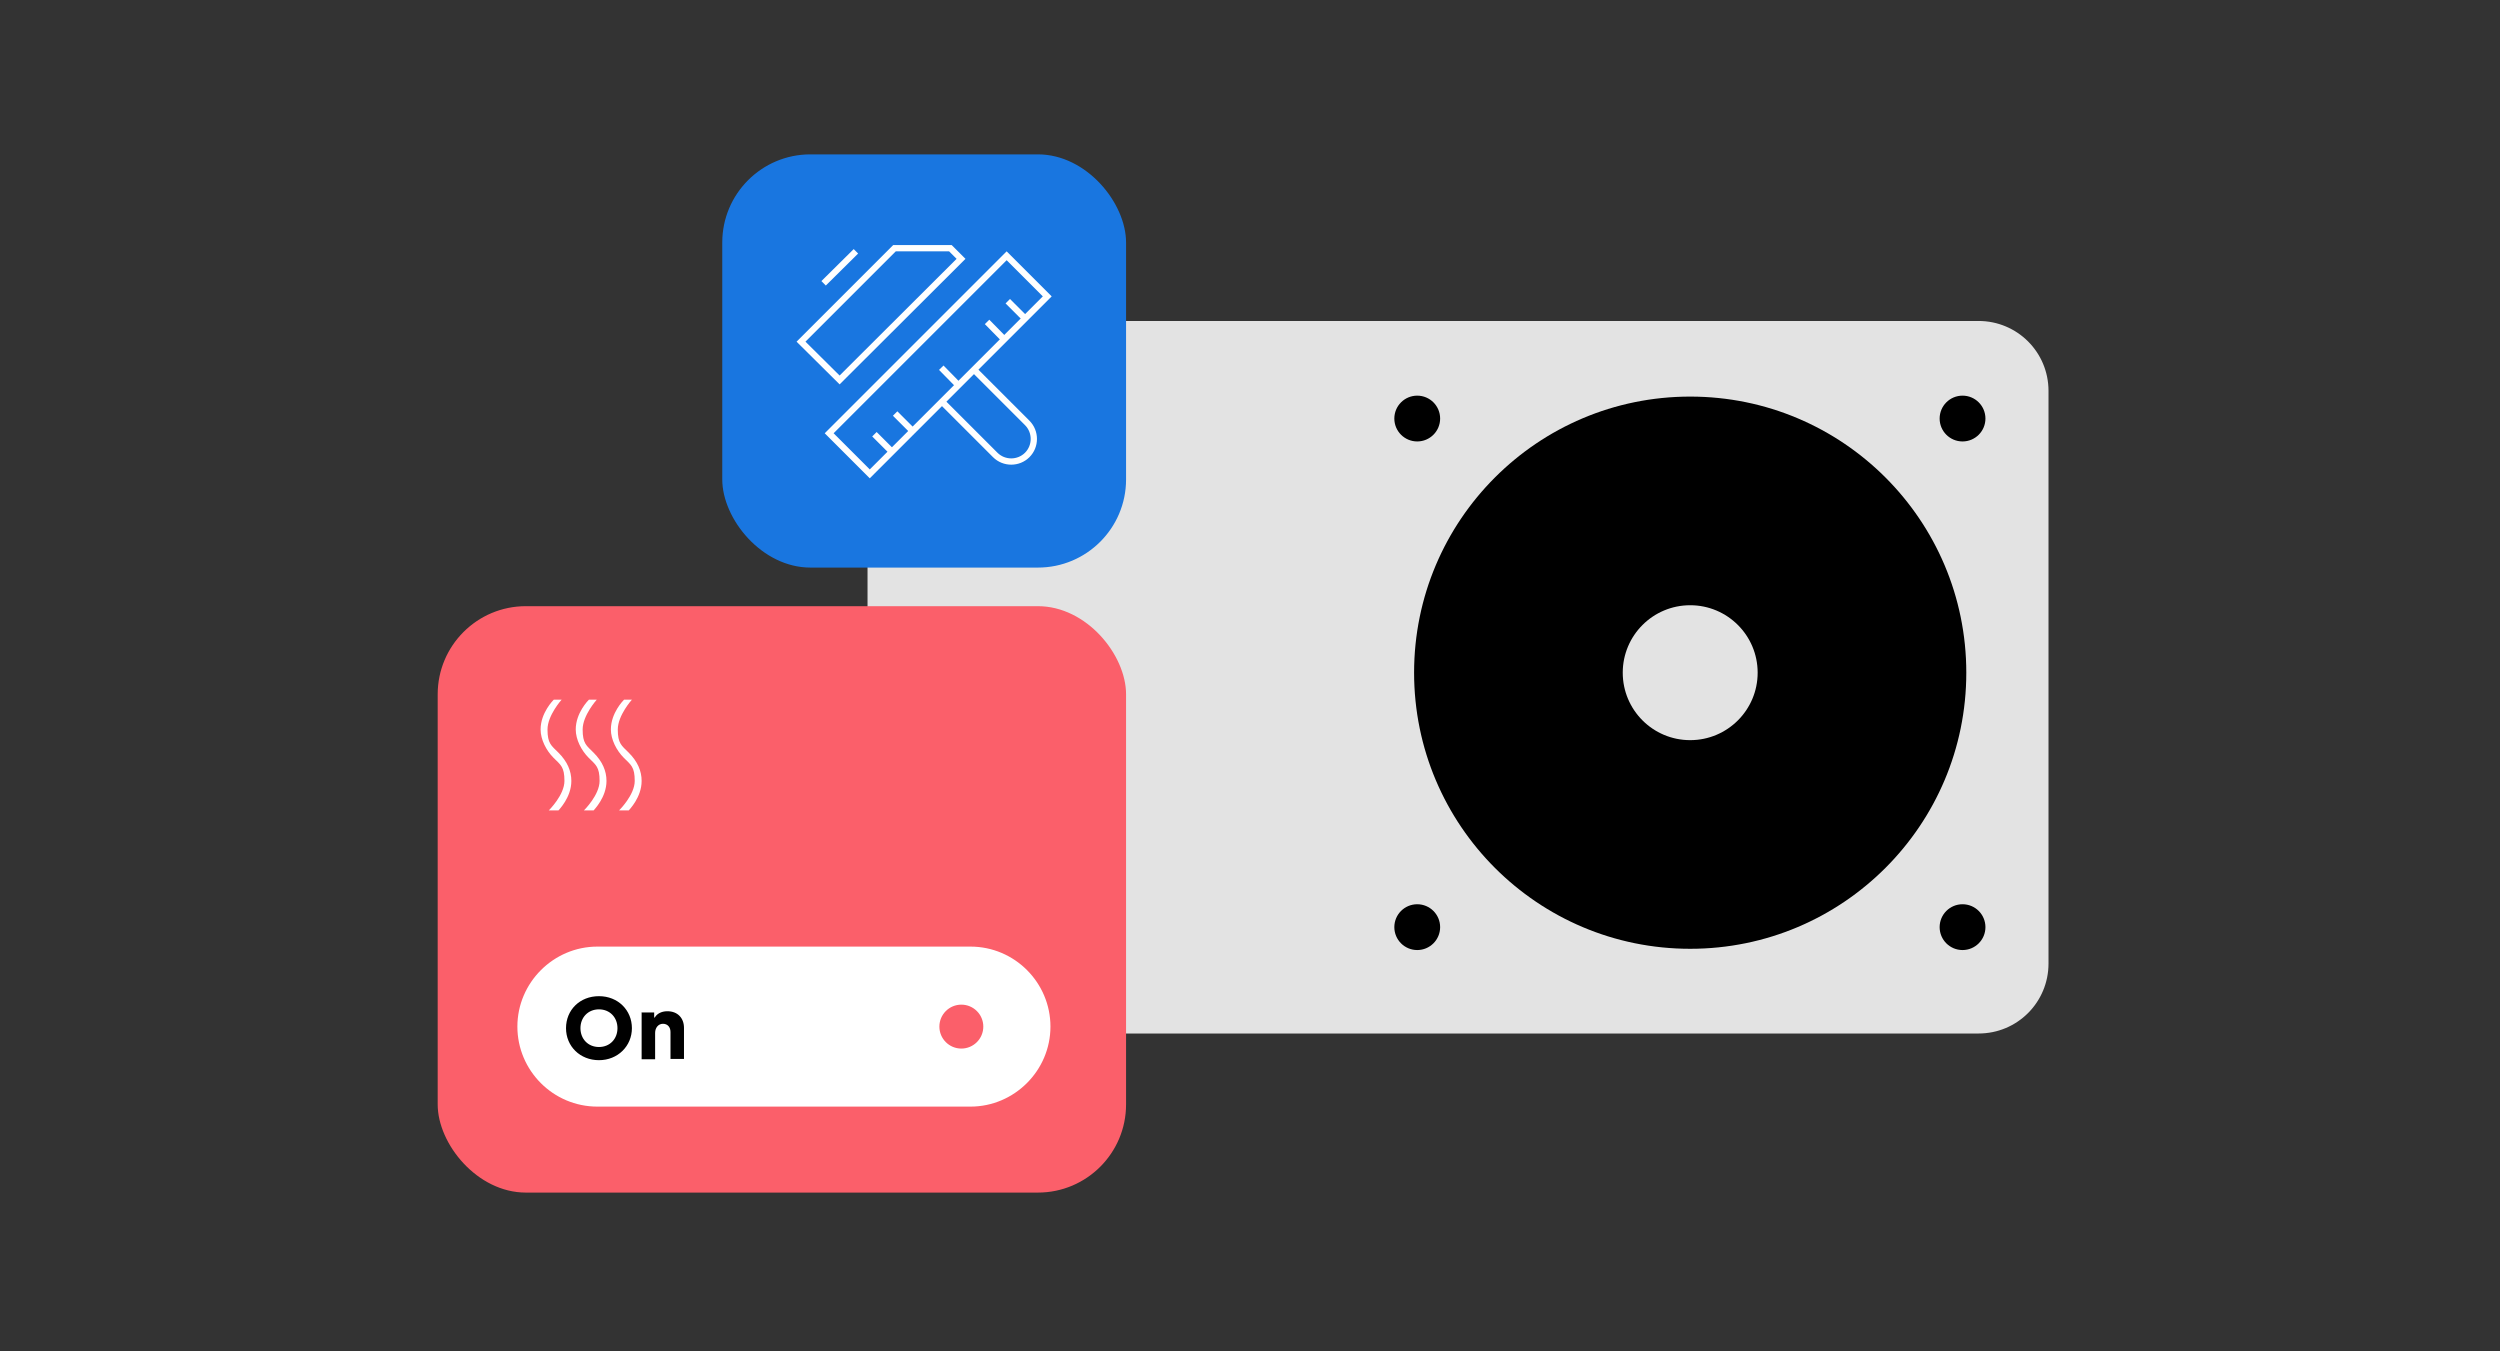
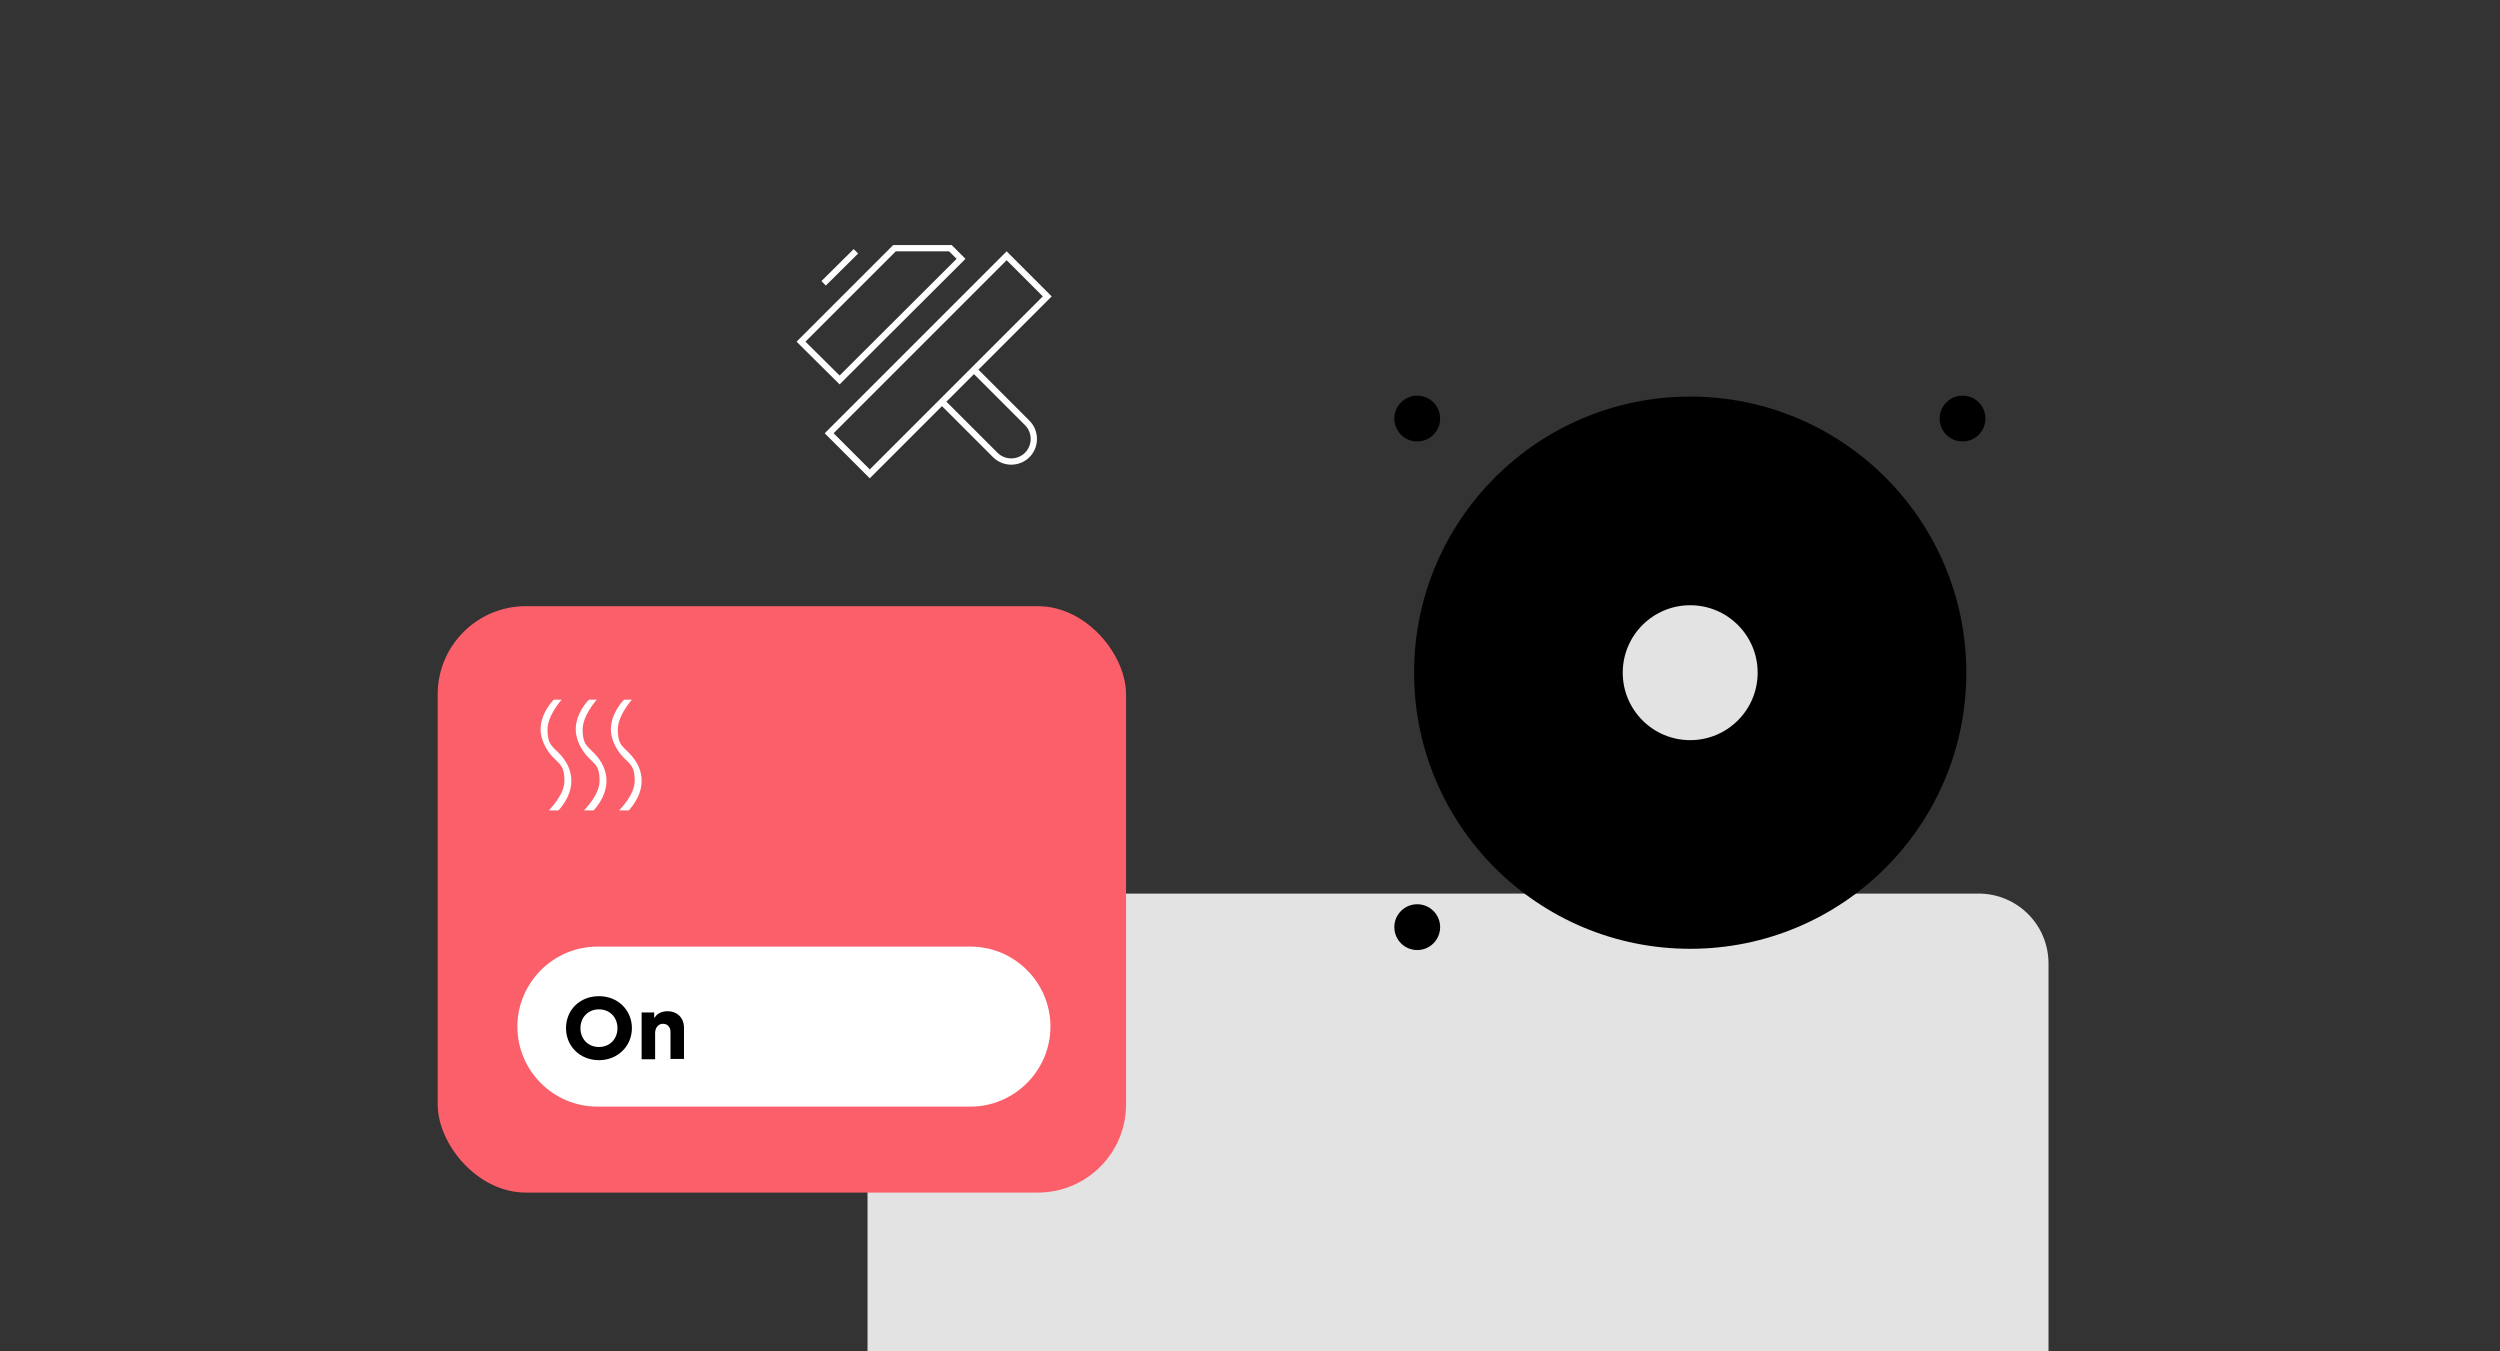
<svg xmlns="http://www.w3.org/2000/svg" id="Vrstva_1" data-name="Vrstva 1" version="1.1" viewBox="0 0 796.8 430.6">
  <rect x="0" y="0" width="796.8" height="430.6" fill="#333333" stroke="none" />
  <defs>
    <style>.cls-1{fill:#000}.cls-1,.cls-2,.cls-3{stroke-width:0}.cls-2{fill:#e3e3e3}.cls-3{fill:#fb5f6a}.cls-6{fill:none;stroke:#fff;stroke-miterlimit:10;stroke-width:2px}</style>
  </defs>
-   <path class="cls-2" d="M276.5 307.1V124.6c0-12.3 9.9-22.3 22.3-22.3h331.8c12.3 0 22.3 9.9 22.3 22.3v182.5c0 12.3-9.9 22.3-22.3 22.3H298.8c-12.3 0-22.3-9.9-22.3-22.3Z" />
+   <path class="cls-2" d="M276.5 307.1c0-12.3 9.9-22.3 22.3-22.3h331.8c12.3 0 22.3 9.9 22.3 22.3v182.5c0 12.3-9.9 22.3-22.3 22.3H298.8c-12.3 0-22.3-9.9-22.3-22.3Z" />
  <rect class="cls-3" x="139.5" y="193.2" width="219.4" height="186.9" rx="28.1" ry="28.1" />
  <path d="M177.9 258.3h-3s5-4.9 5-9.4-1.2-5.1-3.5-7.4-4.1-5.8-4.1-9c0-5.3 4-9.3 4.2-9.5h2.5s-4.5 5-4.5 9.5 1.2 5.1 3.5 7.4c2.8 2.8 4.1 5.8 4.1 9 0 5.3-4 9.2-4.1 9.4Zm11.2 0h-3s5-4.9 5-9.4-1.2-5.1-3.5-7.4-4.1-5.8-4.1-9c0-5.3 4-9.3 4.2-9.5h2.5s-4.5 5-4.5 9.5 1.2 5.1 3.5 7.4c2.8 2.8 4.1 5.8 4.1 9 0 5.3-4 9.2-4.1 9.4Zm11.2 0h-3s5-4.9 5-9.4-1.2-5.1-3.5-7.4-4.1-5.8-4.1-9c0-5.3 4-9.3 4.2-9.5h2.5s-4.5 5-4.5 9.5 1.2 5.1 3.5 7.4c2.8 2.8 4.1 5.8 4.1 9 0 5.3-4 9.2-4.1 9.4Zm109 94.4H190.4c-14.1 0-25.5-11.5-25.5-25.5s11.5-25.5 25.5-25.5h118.9c14.1 0 25.5 11.5 25.5 25.5s-11.5 25.5-25.5 25.5Z" style="fill:#fff;stroke-width:0" />
-   <circle class="cls-3" cx="306.4" cy="327.2" r="7" />
  <path class="cls-1" d="M180.4 327.7c0-5.8 4.4-10.2 10.5-10.2s10.5 4.5 10.5 10.2-4.5 10.2-10.5 10.2-10.5-4.4-10.5-10.2Zm16.4 0c0-3.4-2.4-6-5.9-6s-5.9 2.6-5.9 6 2.4 6 5.9 6c3.5 0 5.9-2.6 5.9-6Zm7.6-5h4.1v1.6h.2c.6-1.1 2-2 4-2 3.3 0 5.3 2.2 5.3 5.3v9.9h-4.3v-8.6c0-1.5-.9-2.6-2.4-2.6s-2.5 1.3-2.5 2.9v8.4h-4.3v-15Z" />
-   <rect x="230.2" y="49.2" width="128.7" height="131.7" rx="28.1" ry="28.1" style="fill:#1976e0;stroke-width:0" />
  <circle class="cls-1" cx="538.7" cy="214.4" r="88" />
  <circle class="cls-2" cx="538.7" cy="214.4" r="21.5" />
  <circle class="cls-1" cx="625.5" cy="133.4" r="7.3" />
  <circle class="cls-1" cx="451.7" cy="133.4" r="7.3" />
-   <circle class="cls-1" cx="625.5" cy="295.5" r="7.3" />
  <circle class="cls-1" cx="451.7" cy="295.5" r="7.3" />
  <path class="cls-6" d="m299.9 127.7 17.3 17.3c2.8 2.8 7.4 2.8 10.2 0 2.8-2.8 2.8-7.4 0-10.2l-17-17m-55.1-8.9 29.8-29.8h17.8l3.4 3.4-38.7 38.6-12.3-12.2zm7.2-18.6 10.3-10.2" />
  <path class="cls-6" transform="rotate(-45 299.045 116.232)" d="M259 107.1h80v18.3h-80z" />
-   <path class="cls-6" d="m326.7 101.5-5.5-5.5m-1.2 12.1-5.4-5.5m-9.2 20.1-5.4-5.5m-9.2 20.1-5.5-5.5m-1.1 12.1-5.5-5.5" />
</svg>